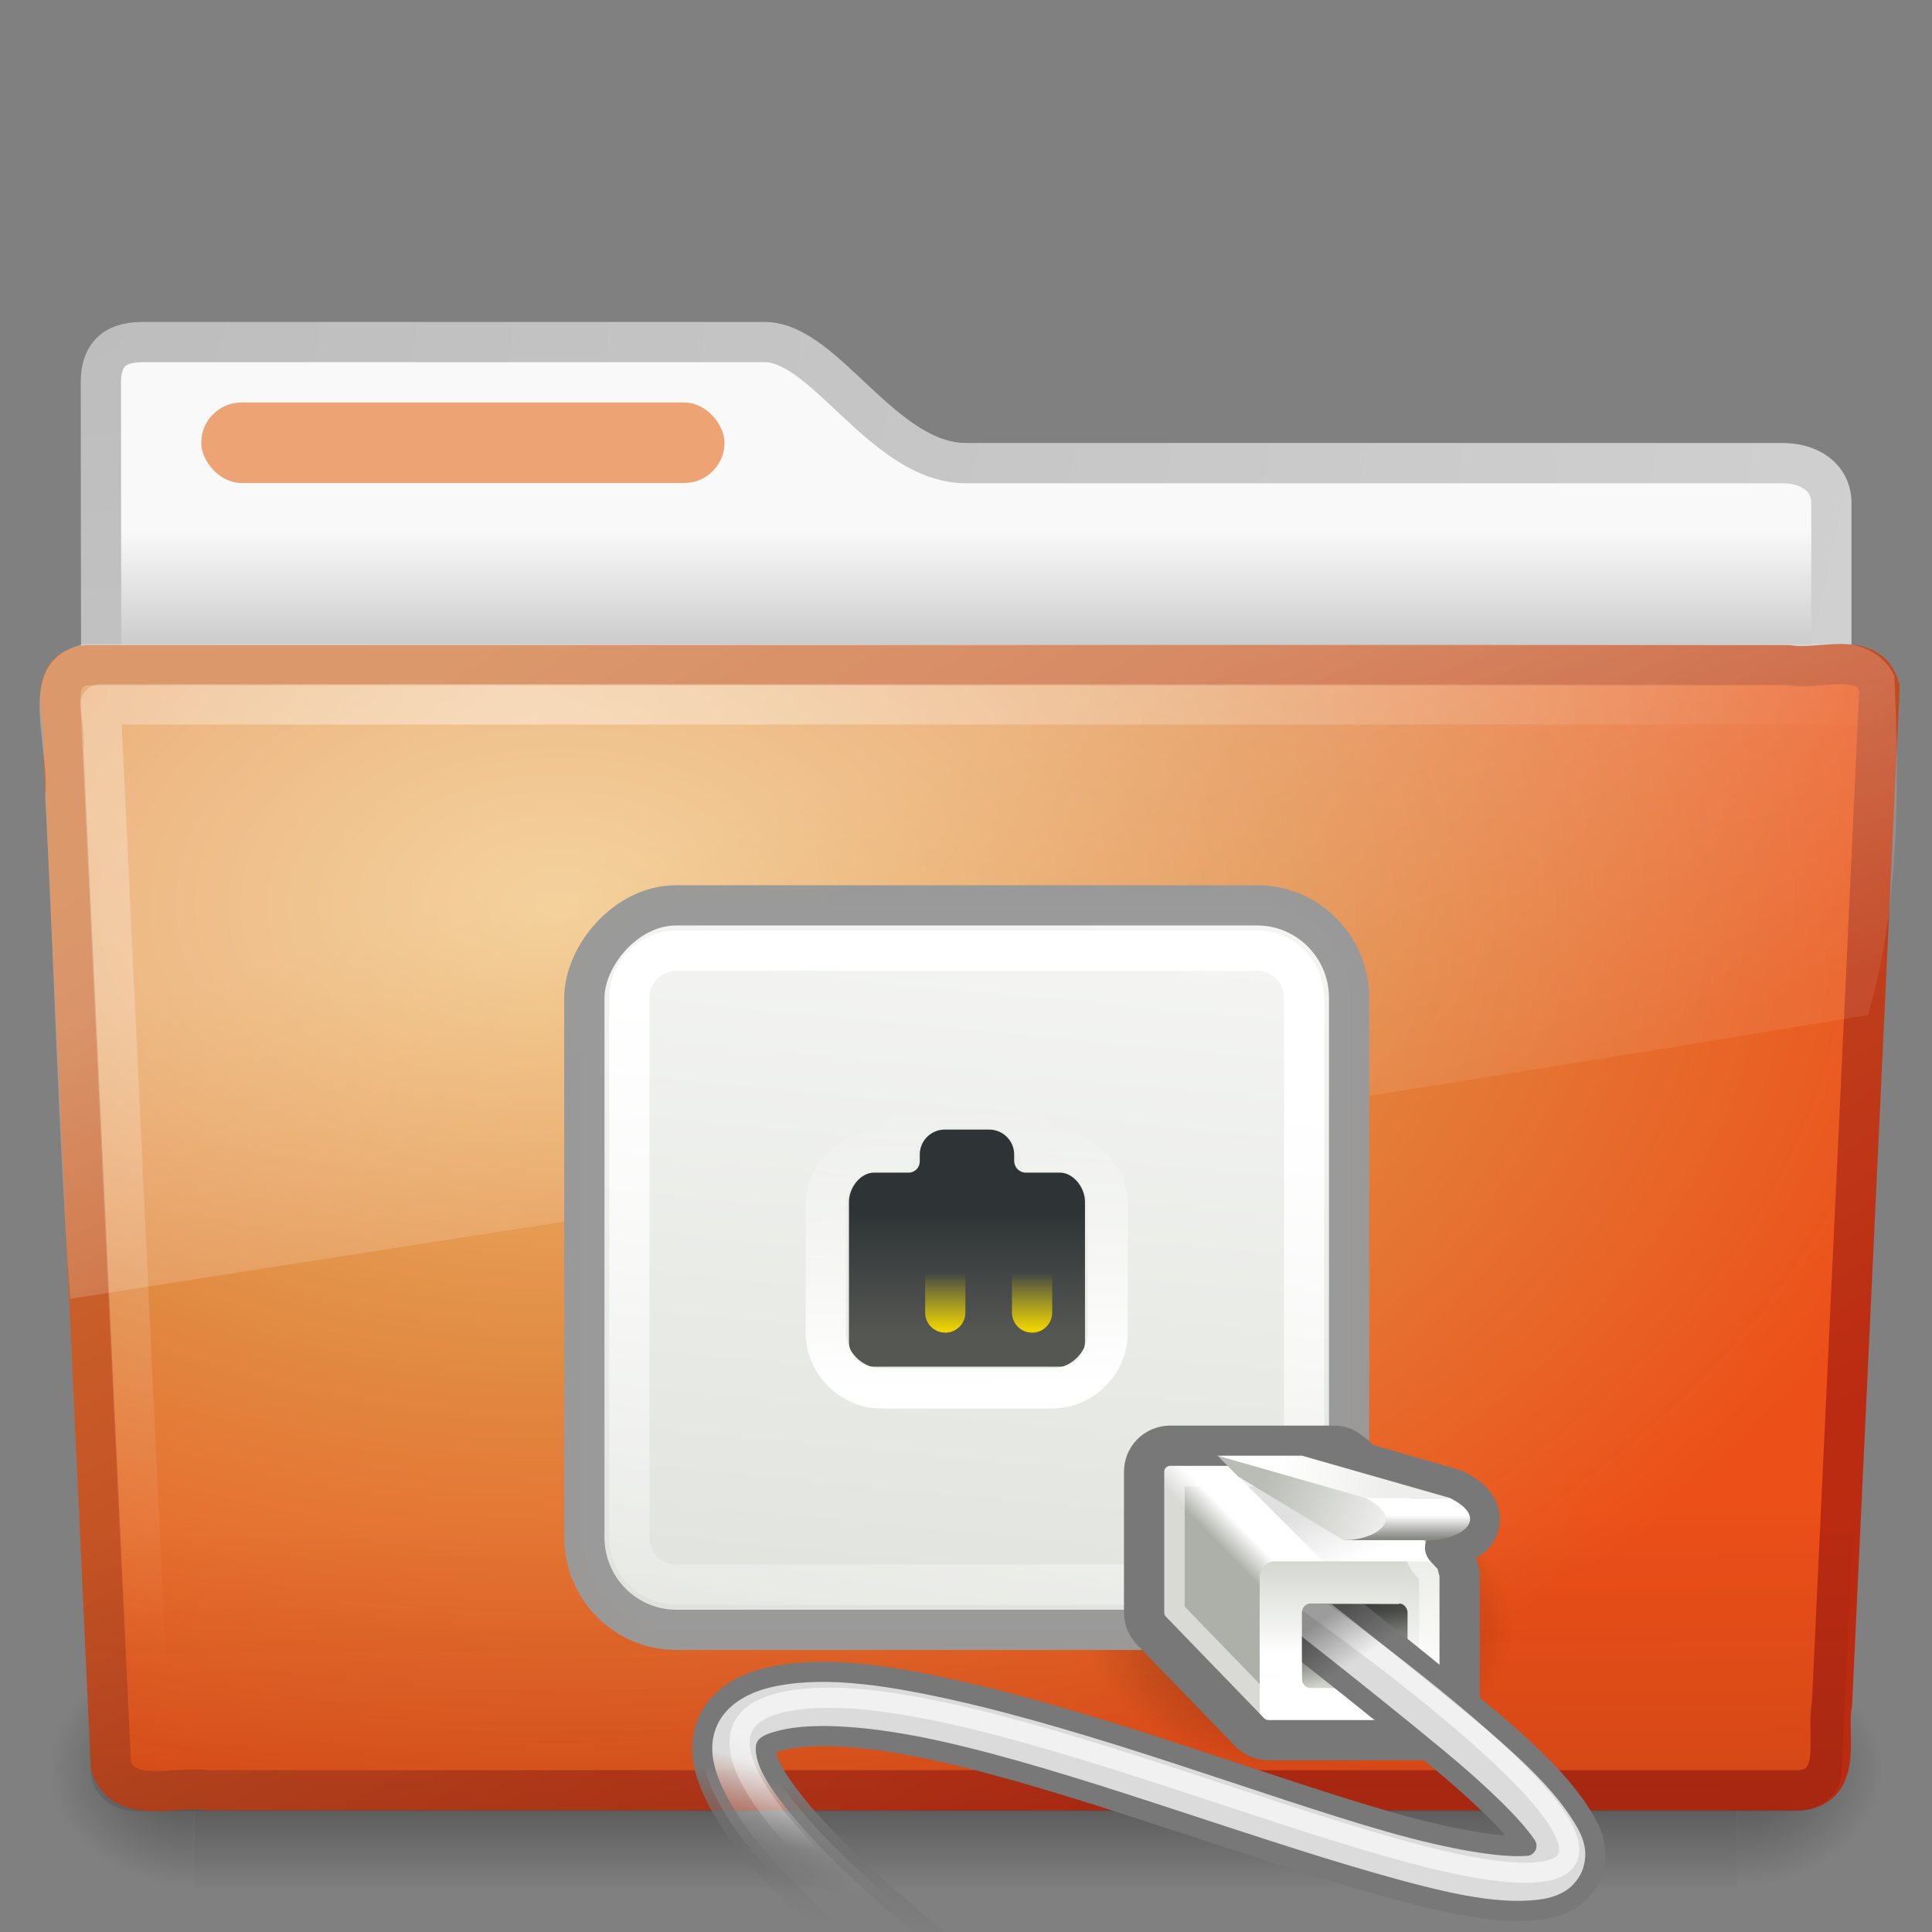
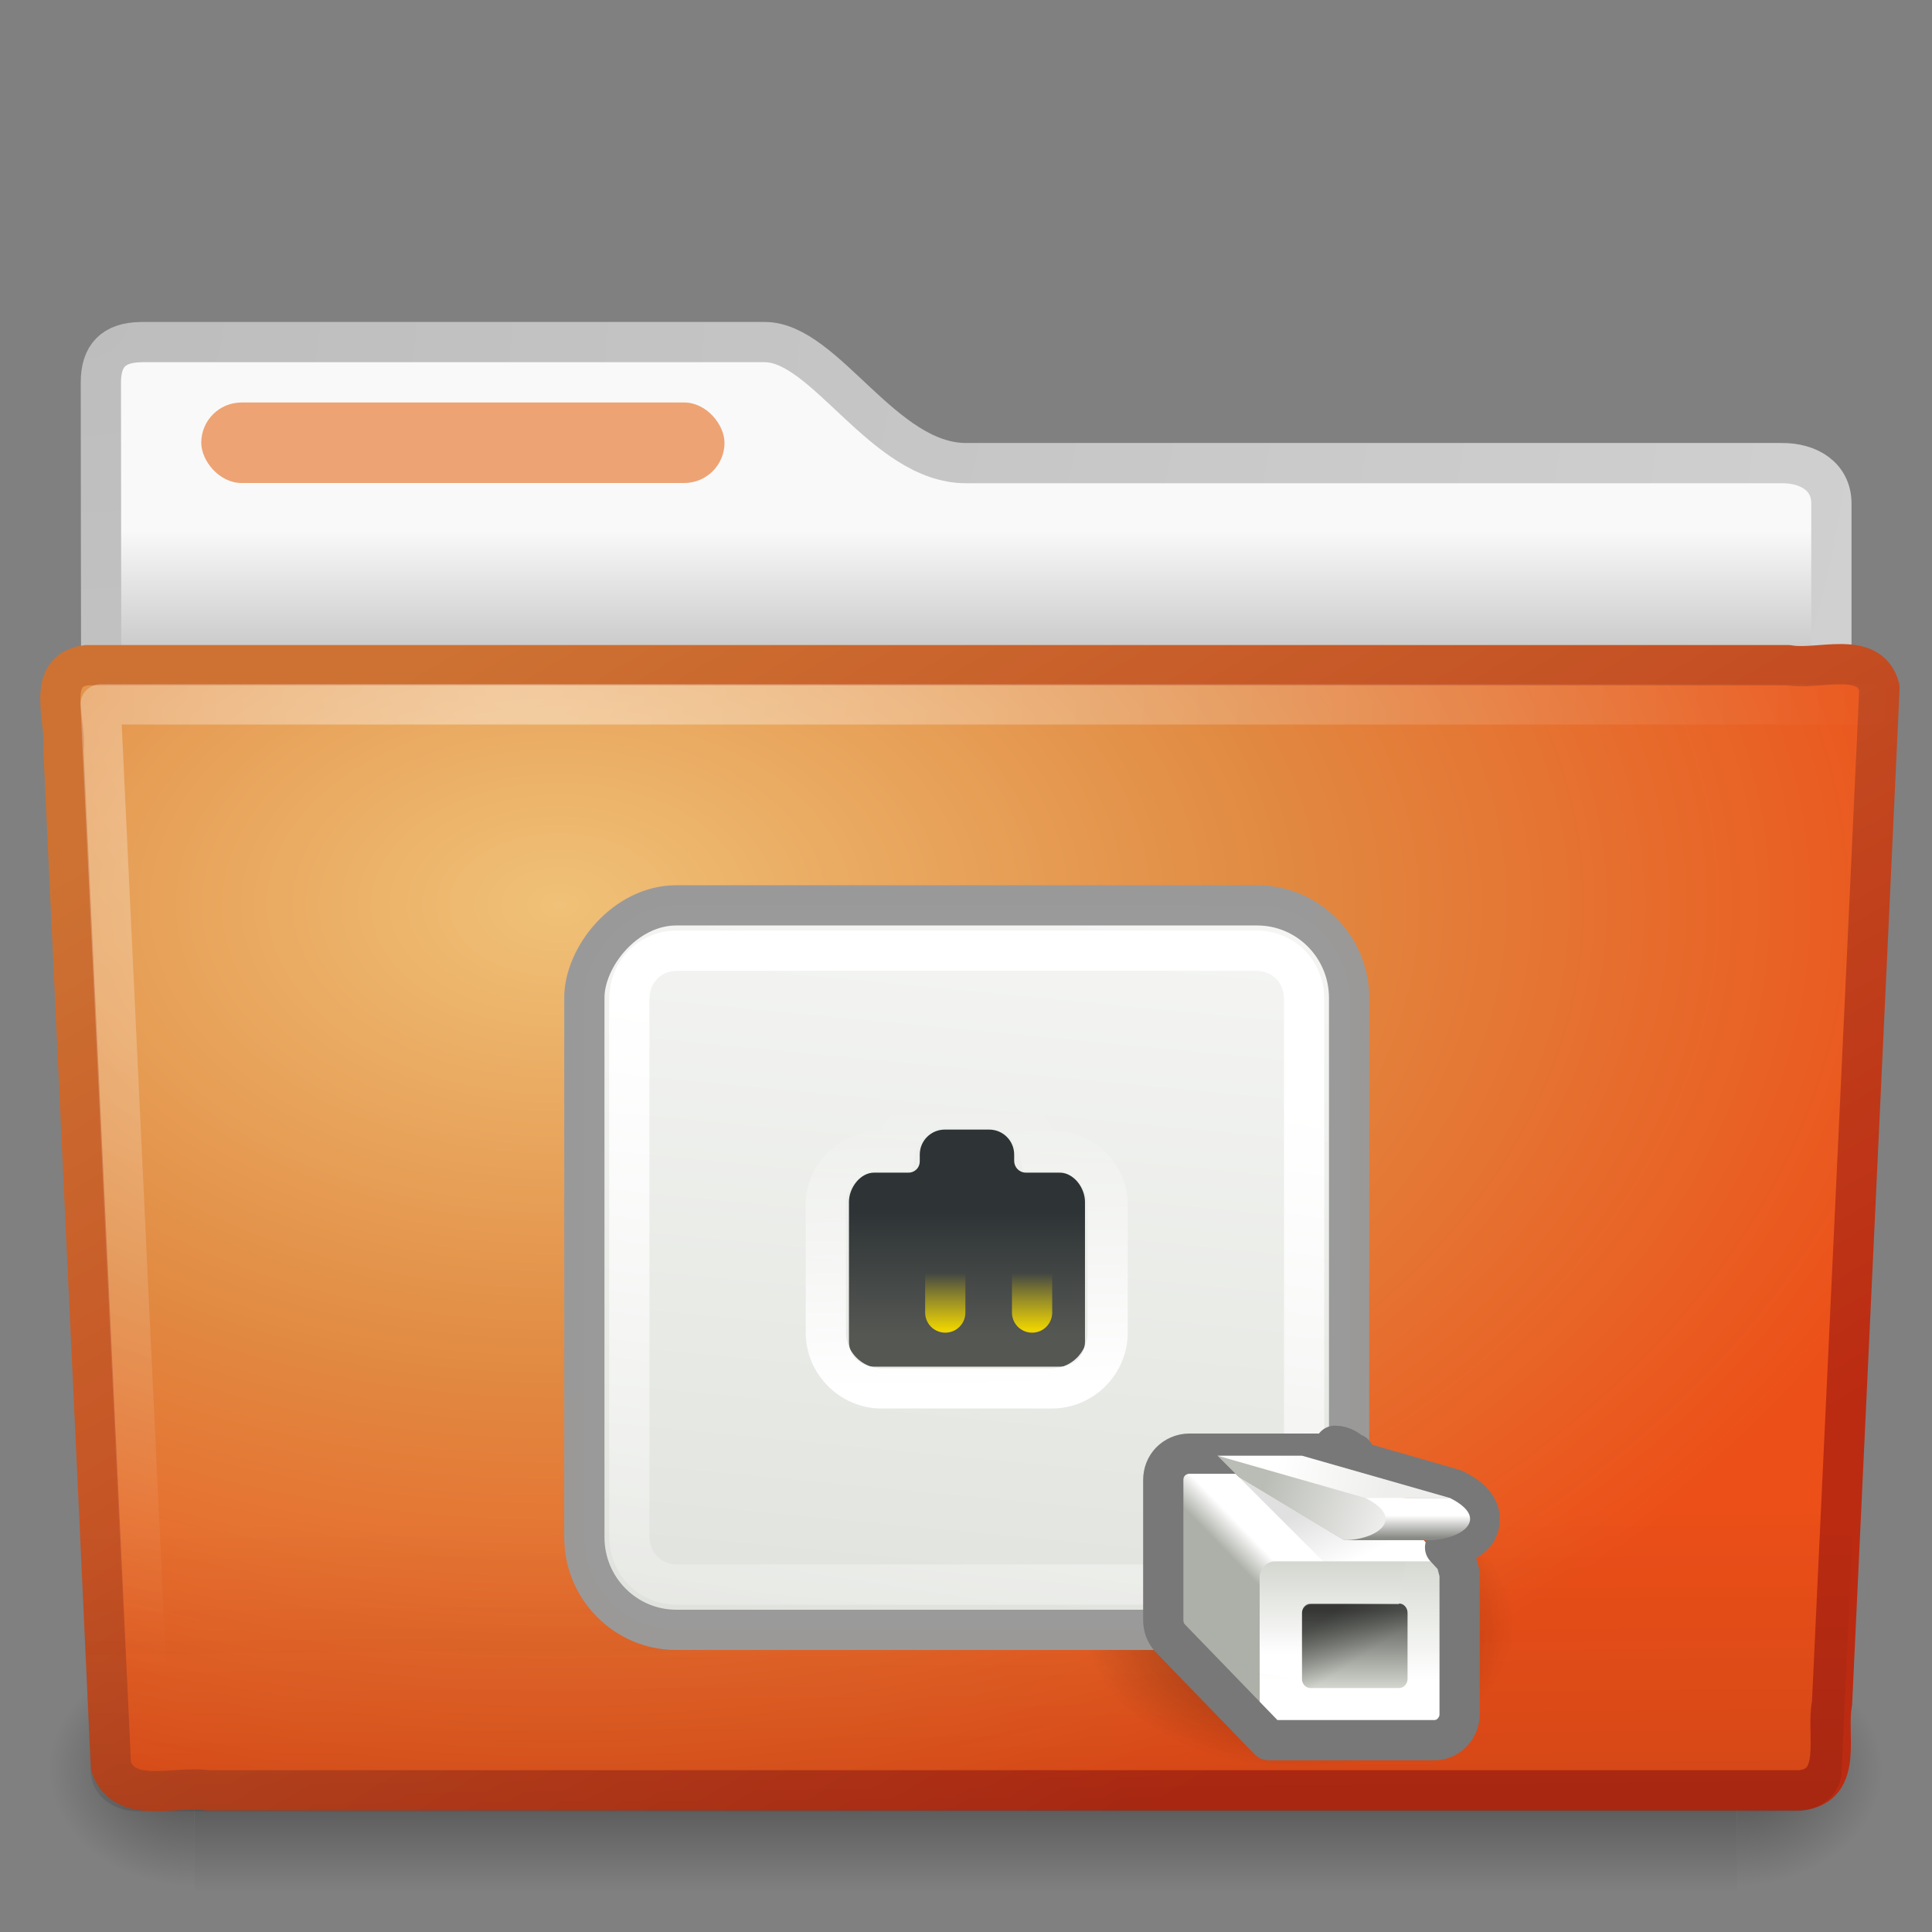
<svg xmlns="http://www.w3.org/2000/svg" xmlns:xlink="http://www.w3.org/1999/xlink" id="svg3396" width="48" height="48" version="1.0">
  <rect width="100%" height="100%" fill="#808080" stroke="none" />
  <defs id="defs3398">
    <radialGradient id="radialGradient3051" cx="14.363" cy="34.786" r="8.795" gradientTransform="matrix(-.607 0 0 .403 41 26.347)" gradientUnits="userSpaceOnUse">
      <stop id="stop7824" offset="0" />
      <stop id="stop7826" style="stop-opacity:0" offset="1" />
    </radialGradient>
    <linearGradient id="linearGradient3048" x1="-7.975" x2="-11.006" y1="25.357" y2="-6.568" gradientTransform="matrix(1.188 0 0 1.2 -16.299 21.893)" gradientUnits="userSpaceOnUse">
      <stop id="stop6993" style="stop-color:#d3d7cf" offset="0" />
      <stop id="stop6995" style="stop-color:#fff" offset="1" />
    </linearGradient>
    <linearGradient id="linearGradient3044" x1="-7.852" x2="-5.51" y1="3.755" y2="18.938" gradientTransform="matrix(-1.198 0 0 1.212 16.235 21.801)" gradientUnits="userSpaceOnUse">
      <stop id="stop7440" style="stop-color:#fff" offset="0" />
      <stop id="stop7442" style="stop-color:#fff;stop-opacity:0" offset="1" />
    </linearGradient>
    <linearGradient id="linearGradient3040" x1="1.626" x2=".822" y1="55.219" y2="54.416" gradientTransform="matrix(-.612 0 0 .63 31.734 4.048)" gradientUnits="userSpaceOnUse">
      <stop id="stop7265" style="stop-color:#adb0a8" offset="0" />
      <stop id="stop7267" style="stop-color:#fff" offset="1" />
    </linearGradient>
    <linearGradient id="linearGradient3037" x1="-4.221" x2="-4.221" y1="59.879" y2="54.708" gradientTransform="matrix(-.59 0 0 .612 31.887 5.115)" gradientUnits="userSpaceOnUse" xlink:href="#linearGradient7269" />
    <linearGradient id="linearGradient3034" x1="-1.989" x2="-3.359" y1="51.138" y2="54" gradientTransform="matrix(-.525 0 0 .525 31.822 10.45)" gradientUnits="userSpaceOnUse">
      <stop id="stop7259" offset="0" />
      <stop id="stop7261" style="stop-opacity:0" offset="1" />
    </linearGradient>
    <linearGradient id="linearGradient3028" x1="-4.685" x2=".884" y1="52.64" y2="50.563" gradientTransform="matrix(-.525 0 0 .525 31.822 10.45)" gradientUnits="userSpaceOnUse">
      <stop id="stop7239" style="stop-color:#eeeeec" offset="0" />
      <stop id="stop7241" style="stop-color:#babdb6" offset="1" />
    </linearGradient>
    <linearGradient id="linearGradient3025" x1="-5.082" x2=".265" y1="50.519" y2="49.458" gradientTransform="matrix(-.525 0 0 .525 31.822 10.45)" gradientUnits="userSpaceOnUse">
      <stop id="stop7247" style="stop-color:#eeeeec" offset="0" />
      <stop id="stop7249" style="stop-color:#fff" offset="1" />
    </linearGradient>
    <linearGradient id="linearGradient3022" x1="-5.969" x2="-5.969" y1="52.875" y2="51.812" gradientTransform="matrix(-.525 0 0 .525 31.822 10.45)" gradientUnits="userSpaceOnUse">
      <stop id="stop7188" style="stop-color:#888a85" offset="0" />
      <stop id="stop7190" style="stop-color:#fff" offset="1" />
    </linearGradient>
    <linearGradient id="linearGradient3019" x1="-3.535" x2="-3.535" y1="55.867" y2="59.445" gradientTransform="matrix(-.525 0 0 .54 31.822 9.851)" gradientUnits="userSpaceOnUse">
      <stop id="stop7279" style="stop-color:#555753" offset="0" />
      <stop id="stop7281" style="stop-color:#d3d7cf" offset="1" />
    </linearGradient>
    <linearGradient id="linearGradient3016" x1="32.812" x2="32.812" y1="21" y2="26.205" gradientTransform="matrix(-.586 0 0 .586 41.324 17.812)" gradientUnits="userSpaceOnUse">
      <stop id="stop7342" style="stop-color:#2e3436" offset="0" />
      <stop id="stop7344" style="stop-color:#555753" offset="1" />
    </linearGradient>
    <linearGradient id="linearGradient3013" x1="28.875" x2="29" y1="29" y2="16" gradientTransform="matrix(-.539 0 0 .539 39.932 18.86)" gradientUnits="userSpaceOnUse">
      <stop id="stop7432" style="stop-color:#fff" offset="0" />
      <stop id="stop7434" style="stop-color:#fff;stop-opacity:0" offset="1" />
    </linearGradient>
    <linearGradient id="linearGradient3010" x1="30.312" x2="30.312" y1="27.313" y2="24.688" gradientTransform="matrix(-.539 0 0 .539 39.932 18.32)" gradientUnits="userSpaceOnUse" xlink:href="#linearGradient7422" />
    <linearGradient id="linearGradient7422">
      <stop id="stop7424" style="stop-color:#edd400" offset="0" />
      <stop id="stop7426" style="stop-color:#edd400;stop-opacity:0" offset="1" />
    </linearGradient>
    <linearGradient id="linearGradient2998" x1="38.75" x2="40.125" y1="40.625" y2="46.562" gradientTransform="matrix(-.525 0 0 .525 40.218 23.046)" gradientUnits="userSpaceOnUse">
      <stop id="stop3231" style="stop-color:#787878" offset="0" />
      <stop id="stop3233" style="stop-color:#6c6c6c;stop-opacity:0" offset="1" />
    </linearGradient>
    <linearGradient id="linearGradient2996" x1="37.625" x2="38.875" y1="40.312" y2="45.062" gradientTransform="matrix(-.525 0 0 .525 40.218 23.046)" gradientUnits="userSpaceOnUse">
      <stop id="stop3225" style="stop-color:#dbdbdb" offset="0" />
      <stop id="stop3227" style="stop-color:#a0a0a0;stop-opacity:0" offset="1" />
    </linearGradient>
    <linearGradient id="linearGradient2993" x1="41.188" x2="42.124" y1="38.312" y2="42.938" gradientTransform="matrix(-.525 0 0 .525 40.218 23.046)" gradientUnits="userSpaceOnUse">
      <stop id="stop7662" style="stop-color:#fff" offset="0" />
      <stop id="stop7664" style="stop-color:#fff;stop-opacity:0" offset="1" />
    </linearGradient>
    <linearGradient id="linearGradient7269">
      <stop id="stop7271" style="stop-color:#fff" offset="0" />
      <stop id="stop7273" style="stop-color:#d3d7cf" offset="1" />
    </linearGradient>
    <linearGradient id="linearGradient2990" x1="-4.11" x2="-4.11" y1="58.808" y2="55" gradientTransform="matrix(-.59 0 0 .612 31.887 5.131)" gradientUnits="userSpaceOnUse" xlink:href="#linearGradient7269" />
    <linearGradient id="linearGradient2987" x1="-6.406" x2="-7.781" y1="32.438" y2="34.562" gradientTransform="matrix(-.525 0 0 .525 29.722 23.046)" gradientUnits="userSpaceOnUse">
      <stop id="stop7814" offset="0" />
      <stop id="stop7816" style="stop-opacity:0" offset="1" />
    </linearGradient>
    <radialGradient id="radialGradient2455" cx="3" cy="5.017" r="21" gradientTransform="matrix(-1.2749e-8 1.714 -2.159 -1.46e-8 12.809 2.857)" gradientUnits="userSpaceOnUse">
      <stop id="stop3486" style="stop-color:#bdbdbd" offset="0" />
      <stop id="stop3488" style="stop-color:#d0d0d0" offset="1" />
    </radialGradient>
    <linearGradient id="linearGradient2453" x1="62.989" x2="62.989" y1="13.183" y2="16.19" gradientTransform="translate(-50.941)" gradientUnits="userSpaceOnUse">
      <stop id="stop6406" style="stop-color:#f9f9f9" offset="0" />
      <stop id="stop6408" style="stop-color:#c9c9c9" offset="1" />
    </linearGradient>
    <radialGradient id="radialGradient7600-312" cx="605.71" cy="486.65" r="117.14" gradientTransform="matrix(-.032 0 0 .037 23.363 25.412)" gradientUnits="userSpaceOnUse">
      <stop id="stop2681" offset="0" />
      <stop id="stop2683" style="stop-opacity:0" offset="1" />
    </radialGradient>
    <radialGradient id="radialGradient7598-526" cx="605.71" cy="486.65" r="117.14" gradientTransform="matrix(.032 0 0 .037 24.637 25.412)" gradientUnits="userSpaceOnUse">
      <stop id="stop2675" offset="0" />
      <stop id="stop2677" style="stop-opacity:0" offset="1" />
    </radialGradient>
    <linearGradient id="linearGradient7596-975" x1="302.86" x2="302.86" y1="366.65" y2="609.51" gradientTransform="matrix(.083 0 0 .037 -5.941 25.412)" gradientUnits="userSpaceOnUse">
      <stop id="stop2667" style="stop-opacity:0" offset="0" />
      <stop id="stop2669" offset=".5" />
      <stop id="stop2671" style="stop-opacity:0" offset="1" />
    </linearGradient>
    <linearGradient id="linearGradient2446" x1="82.453" x2="65.34" y1="45.114" y2="15.944" gradientTransform="translate(-53.765 -.114)" gradientUnits="userSpaceOnUse">
      <stop id="stop3624" style="stop-color:#bb2b12" offset="0" />
      <stop id="stop3626" style="stop-color:#cd7233" offset="1" />
    </linearGradient>
    <radialGradient id="radialGradient2444" cx="63.969" cy="14.113" r="23.097" gradientTransform="matrix(1.565 -9.5143e-8 6.1772e-8 1.016 -86.213 8.146)" gradientUnits="userSpaceOnUse">
      <stop id="stop3618" style="stop-color:#f0c178" offset="0" />
      <stop id="stop3270" style="stop-color:#e18941" offset=".5" />
      <stop id="stop3620" style="stop-color:#ec4f18" offset="1" />
    </radialGradient>
    <linearGradient id="linearGradient2441" x1="22.935" x2="22.809" y1="49.629" y2="36.658" gradientTransform="matrix(1.145 0 0 .998 -3.466 1.099)" gradientUnits="userSpaceOnUse">
      <stop id="stop2661" style="stop-color:#0a0a0a;stop-opacity:.498" offset="0" />
      <stop id="stop2663" style="stop-color:#0a0a0a;stop-opacity:0" offset="1" />
    </linearGradient>
    <radialGradient id="radialGradient2438" cx="7.265" cy="8.302" r="20.98" gradientTransform="matrix(0 1.208 -1.627 0 26.372 8.267)" gradientUnits="userSpaceOnUse">
      <stop id="stop2693" style="stop-color:#fff;stop-opacity:.4" offset="0" />
      <stop id="stop2695" style="stop-color:#fff;stop-opacity:0" offset="1" />
    </radialGradient>
    <linearGradient id="linearGradient2435" x1="11.566" x2="15.215" y1="22.292" y2="33.955" gradientUnits="userSpaceOnUse">
      <stop id="stop2687" style="stop-color:#fff;stop-opacity:.275" offset="0" />
      <stop id="stop2689" style="stop-color:#fff;stop-opacity:.078" offset="1" />
    </linearGradient>
  </defs>
  <g id="layer1">
    <path id="path3468" d="m3.506 8.5c-0.69 0.008-1 0.342-1 1 0 5.514 0.026 9.74-0.006 14.75 1.435 0 43-3.7 43-5.292v-6.452c0-0.658-0.554-1.008-1.244-1h-20.256c-2.047 0-3.499-3.007-5-3.007h-15.494 2.1e-6z" style="fill:url(#linearGradient2453);stroke-linecap:round;stroke-linejoin:round;stroke:url(#radialGradient2455)" />
    <g id="g7591" transform="matrix(.958 0 0 .667 1 15)" style="opacity:.4">
      <rect id="rect4173" x="4" y="39" width="40" height="9" style="fill:url(#linearGradient7596-975)" />
      <path id="path5058" d="m44 39v8.999c1.655 0.017 4-2.016 4-4.5 0-2.484-1.846-4.499-4-4.499z" style="fill:url(#radialGradient7598-526)" />
      <path id="path5018" d="m4 39v8.999c-1.655 0.017-4-2.016-4-4.5 0-2.484 1.846-4.499 4-4.499z" style="fill:url(#radialGradient7600-312)" />
    </g>
    <path id="path3388" d="m2.163 16.525c-1.073 0.124-0.5 1.402-0.585 2.121 0.393 8.47 0.789 16.769 1.179 25.24 0.342 0.966 1.594 0.471 2.388 0.594h39.581c1.089-0.107 0.636-1.408 0.79-2.152 0.393-8.47 0.789-16.769 1.179-25.24-0.251-0.954-1.52-0.424-2.263-0.562h-42.268v0z" style="fill:url(#radialGradient2444);stroke-linecap:round;stroke-linejoin:round;stroke:url(#linearGradient2446)" />
    <path id="path6127" d="m2.058 16.065 43.896 4.03e-4c0.634 0 1.045 0.445 1.045 0.997l-1.244 26.939c0 0.553-0.511 0.998-1.145 0.998h-41.209c-0.634 0-1.145-0.445-1.145-0.998l-1.244-26.939c0-0.553 0.411-0.998 1.045-0.998z" style="fill:url(#linearGradient2441);opacity:.4" />
    <path id="path2435" d="m46.5 17.5h-44c0.385 8.177 0.771 16.354 1.156 24.531" style="fill:none;stroke-linecap:round;stroke-linejoin:round;stroke:url(#radialGradient2438)" />
-     <path id="path3455" d="m45.75 16c-14.55 0.073-29.105-0.021-43.656 0-1.807 0.411-0.834 2.467-0.972 3.772 0.222 4.163 0.323 8.345 0.62 12.497 15.001-2.363 29.927-4.607 44.664-7.05 0.781-2.587 0.787-5.671 0.657-8.429-0.229-0.505-0.787-0.801-1.314-0.79z" style="fill:url(#linearGradient2435)" />
    <rect id="rect3562" x="5" y="10" width="13" height="2" rx="1" ry="1" style="display:block;fill:#eda374" />
  </g>
  <path id="path7013" d="m37.594 29.343h-1.574-1.05 1.574 1.05z" style="fill-rule:evenodd;fill:#fff" />
  <path id="path7820" d="m26.951 40.383c-4.45e-4 1.96 2.389 3.549 5.335 3.549 2.947 0 5.336-1.589 5.335-3.549 4.44e-4 -1.96-2.389-3.549-5.335-3.549-2.947 0-5.336 1.589-5.335 3.549z" style="fill-rule:evenodd;fill:url(#radialGradient3051);opacity:.459" />
  <rect id="rect5925" transform="scale(-1,1)" x="-33.518" y="22.493" width="19" height="18" rx="2.285" ry="2.3" style="fill-rule:evenodd;fill:url(#linearGradient3048);stroke-dashoffset:.7;stroke-linecap:round;stroke-linejoin:round;stroke-opacity:.992;stroke:#999" />
  <path id="path6964" d="m31.203 23.618c0.686 0 1.198 0.517 1.198 1.212v13.327c0 0.694-0.511 1.212-1.198 1.212h-14.37c-0.686 0-1.198-0.517-1.198-1.212v-13.327c0-0.694 0.511-1.212 1.198-1.212h14.37z" style="fill:none;stroke-dashoffset:.7;stroke-linecap:round;stroke-linejoin:round;stroke-opacity:.992;stroke:url(#linearGradient3044)" />
  <path id="rect6100" d="m33.169 36.166c0.125 0 0.233 0.064 0.306 0.157l2.459 2.519c0.021 0.083 0.061 0.171 0.086 0.256v3.477c0 0.229-0.182 0.413-0.402 0.413h-4.095c-0.11 0-0.215-0.043-0.287-0.118l-2.449-2.519c-0.072-0.075-0.115-0.181-0.115-0.295v-3.477c0-0.114 0.043-0.221 0.115-0.295 0.073-0.075 0.177-0.118 0.287-0.118h4.095z" style="fill-rule:evenodd;fill:url(#linearGradient3040)" />
  <path id="path6105" d="m35.637 38.79h-3.957c-0.212 0-0.383 0.179-0.383 0.402v3.395c0 0.223 0.171 0.402 0.383 0.402h3.957c0.212 0 0.383-0.179 0.383-0.402v-3.395c0-0.223-0.171-0.402-0.383-0.402z" style="fill-rule:evenodd;fill:url(#linearGradient3037)" />
  <path id="path7253" d="m32.346 36.166 2.624 2.624h-2.099l-2.624-2.624h2.099" style="fill-rule:evenodd;fill:url(#linearGradient3034);opacity:.123" />
  <path id="path6126" d="m30.247 36.166 4.986 2.099h-1.837l-2.624-1.574-0.525-0.525" style="fill-rule:evenodd;fill:#babdb6" />
-   <path id="path7235" d="m33.166 36.428c0.013 0 0.029 0.003 0.082 0.066 0.016 0.012 0.032 0.023 0.049 0.033 0.01 0.011 0.021 0.022 0.033 0.033 0.01 0.011 0.021 0.022 0.033 0.033h0.016c0.01 0.011 0.021 0.022 0.033 0.033l0.098 0.098c0.056 0.053 0.123 0.092 0.197 0.115l2.23 0.64c0.21 0.109 0.28 0.183 0.312 0.246 4.66e-4 9.32e-4 -0.018 0.071 0 0.049-0.043 0.052-0.189 0.132-0.443 0.18-0.178 0.036-0.324 0.165-0.381 0.338-0.058 0.173-0.018 0.363 0.103 0.499l0.18 0.197c0.01 0.046 0.028 0.089 0.049 0.164 0.004 0.014-0.004 0.018 0 0.033v3.411c0 0.028-1.98e-4 0.061-0.033 0.098-0.017 0.019-0.054 0.033-0.082 0.033h-4.116c-0.049 0-0.088-0.005-0.115-0.033 8.9e-5 -0.005 8.9e-5 -0.011 0-0.016l-2.444-2.526c-0.027-0.028-0.033-0.042-0.033-0.098v-3.477c0-0.057 0.005-0.086 0.033-0.115 0.019-0.02 0.081-0.033 0.098-0.033h4.1l4e-6 2e-6z" style="fill:none;opacity:.534;stroke-dashoffset:.7;stroke-linecap:round;stroke-linejoin:round;stroke:#fff" />
-   <path id="path7229" d="m33.166 35.92c0.203 0 0.363 0.115 0.476 0.246l0.016-0.016 0.016 0.033 0.18 0.164 2.23 0.64c0.017 0.004 0.033 0.009 0.049 0.016 0.288 0.144 0.473 0.291 0.574 0.492s0.061 0.455-0.066 0.607c-0.172 0.207-0.45 0.29-0.738 0.344l0.213 0.23c0.03 0.027 0.052 0.061 0.066 0.098 0.016 0.064 0.037 0.166 0.066 0.262 0.009 0.021 0.014 0.043 0.016 0.066v3.493c0 0.157-0.059 0.305-0.164 0.426-0.105 0.121-0.268 0.213-0.459 0.213h-4.116c-0.17 0-0.345-0.061-0.476-0.197l-2.444-2.526c-0.119-0.123-0.18-0.283-0.18-0.459v-3.477c0-0.176 0.062-0.336 0.18-0.459 0.117-0.12 0.289-0.197 0.459-0.197h4.1l2e-6 1e-6z" style="fill:none;stroke-dashoffset:.7;stroke-linecap:round;stroke-linejoin:round;stroke:#787878" />
+   <path id="path7229" d="m33.166 35.92c0.203 0 0.363 0.115 0.476 0.246l0.016-0.016 0.016 0.033 0.18 0.164 2.23 0.64c0.017 0.004 0.033 0.009 0.049 0.016 0.288 0.144 0.473 0.291 0.574 0.492s0.061 0.455-0.066 0.607c-0.172 0.207-0.45 0.29-0.738 0.344l0.213 0.23c0.03 0.027 0.052 0.061 0.066 0.098 0.016 0.064 0.037 0.166 0.066 0.262 0.009 0.021 0.014 0.043 0.016 0.066v3.493c0 0.157-0.059 0.305-0.164 0.426-0.105 0.121-0.268 0.213-0.459 0.213h-4.116l-2.444-2.526c-0.119-0.123-0.18-0.283-0.18-0.459v-3.477c0-0.176 0.062-0.336 0.18-0.459 0.117-0.12 0.289-0.197 0.459-0.197h4.1l2e-6 1e-6z" style="fill:none;stroke-dashoffset:.7;stroke-linecap:round;stroke-linejoin:round;stroke:#787878" />
  <path id="path7184" d="m30.247 36.166 5.773 1.312-1.05 0.787h-1.574l-2.624-1.574-0.525-0.525" style="fill-rule:evenodd;fill:url(#linearGradient3028)" />
  <path id="path7171" d="m32.346 36.166 3.674 1.05h-2.099l-3.674-1.05h2.099" style="fill-rule:evenodd;fill:url(#linearGradient3025)" />
  <path id="rect7173" d="m36.02 37.215h-1.949-0.151c1.05 0.525 0.262 1.05-0.525 1.05h2.099c0.787 0 1.574-0.525 0.525-1.05z" style="fill-rule:evenodd;fill:url(#linearGradient3022)" />
  <path id="path7275" d="m34.757 39.839h-2.198c-0.118 0-0.213 0.102-0.213 0.23v1.64c0 0.127 0.095 0.23 0.213 0.23h2.198c0.118 0 0.213-0.102 0.213-0.23v-1.64c0-0.127-0.095-0.23-0.213-0.23z" style="fill-rule:evenodd;fill:url(#linearGradient3019)" />
  <path id="rect7327" d="m24.574 28.064c0.345 0 0.623 0.278 0.623 0.622v0.155c0 0.158 0.124 0.293 0.293 0.293h0.843c0.345 0 0.623 0.379 0.623 0.724v3.475c0 0.344-0.278 0.622-0.623 0.622h-4.618c-0.345 0-0.623-0.278-0.623-0.622v-3.475c0-0.344 0.278-0.724 0.623-0.724h0.843c0.141 0.009 0.293-0.1 0.293-0.284v-0.164c0-0.344 0.278-0.622 0.623-0.622h1.1z" style="fill-rule:evenodd;fill:url(#linearGradient3016)" />
  <path id="path2709" d="m23.504 27.493c-0.644 0-1.115 0.498-1.252 1.092h-0.353c-0.744 0-1.381 0.597-1.381 1.349v3.179c0 0.752 0.629 1.381 1.381 1.381h4.239c0.752 0 1.381-0.629 1.381-1.381v-3.179c0-0.752-0.637-1.349-1.381-1.349h-0.321c-0.143-0.598-0.641-1.092-1.284-1.092h-1.028z" style="fill:none;stroke-dashoffset:.7;stroke-linecap:round;stroke:url(#linearGradient3013)" />
  <path id="path7352" d="m25.642 32.61v-1.079" style="fill:none;stroke-linecap:round;stroke-width:1px;stroke:url(#linearGradient3010)" />
  <path id="path7362" d="m24.564 32.61v-1.079" style="fill:none;stroke-linecap:round;stroke-width:1px;stroke:url(#linearGradient3010)" />
  <path id="path7364" d="m23.485 32.61v-1.079" style="fill:none;stroke-linecap:round;stroke-width:1px;stroke:url(#linearGradient3010)" />
  <path id="path7366" d="m22.407 32.61v-1.079" style="fill:none;stroke-linecap:round;stroke-width:1px;stroke:url(#linearGradient3010)" />
-   <path id="path7506" d="m32.51 39.085s2.199 1.715 4.248 3.411c1.024 0.848 1.941 1.69 2.476 2.509 0.268 0.409 0.518 0.852 0.344 1.46-0.087 0.304-0.321 0.588-0.574 0.738-0.253 0.15-0.503 0.213-0.787 0.246-1.115 0.129-2.483-0.207-4.116-0.672-1.634-0.466-3.5-1.093-5.379-1.706-1.879-0.613-3.777-1.21-5.428-1.574s-3.062-0.464-3.87-0.262c-0.383 0.096-0.391 0.158-0.394 0.164-0.002 0.006-0.034 0.176 0.115 0.492 0.297 0.632 1.178 1.636 2.198 2.591 2.039 1.911 4.641 3.739 4.641 3.739l-0.918 1.279s-2.646-1.846-4.805-3.87c-1.08-1.012-2.036-2.042-2.526-3.083-0.245-0.52-0.408-1.109-0.18-1.706s0.809-0.981 1.476-1.148c1.291-0.323 2.857-0.107 4.608 0.279 1.751 0.386 3.683 0.974 5.576 1.591 1.893 0.617 3.741 1.257 5.314 1.706 1.528 0.436 2.78 0.64 3.395 0.59-0.325-0.497-1.205-1.34-2.181-2.148-1.953-1.617-4.182-3.346-4.182-3.346l0.951-1.279z" style="fill-rule:evenodd;fill:url(#linearGradient2996);stroke-linejoin:round;stroke-width:.5;stroke:url(#linearGradient2998)" />
-   <path id="path7502" d="m31.994 39.456s9.676 6.659 6.265 7.052c-3.411 0.394-14.695-5.248-18.893-4.198-4.198 1.05 6.298 8.397 6.298 8.397" style="fill:none;opacity:.6;stroke-width:.5;stroke:url(#linearGradient2993)" />
  <path id="path7512" d="m34.924 38.806-0.167 1.05h-2.198c-0.118 0-0.213 0.102-0.213 0.23v1.64l-1.05-0.164v-2.345c0-0.223 0.165-0.41 0.377-0.41h3.25z" style="fill-rule:evenodd;fill:url(#linearGradient2990)" />
  <path id="path7810" d="m34.757 39.839h-2.198c-0.118 0-0.213 0.102-0.213 0.23v1.64c0 0.127 0.095 0.23 0.213 0.23h2.198c0.118 0 0.213-0.102 0.213-0.23v-1.64c0-0.127-0.095-0.23-0.213-0.23z" style="fill-rule:evenodd;fill:url(#linearGradient2987);opacity:.354" />
</svg>